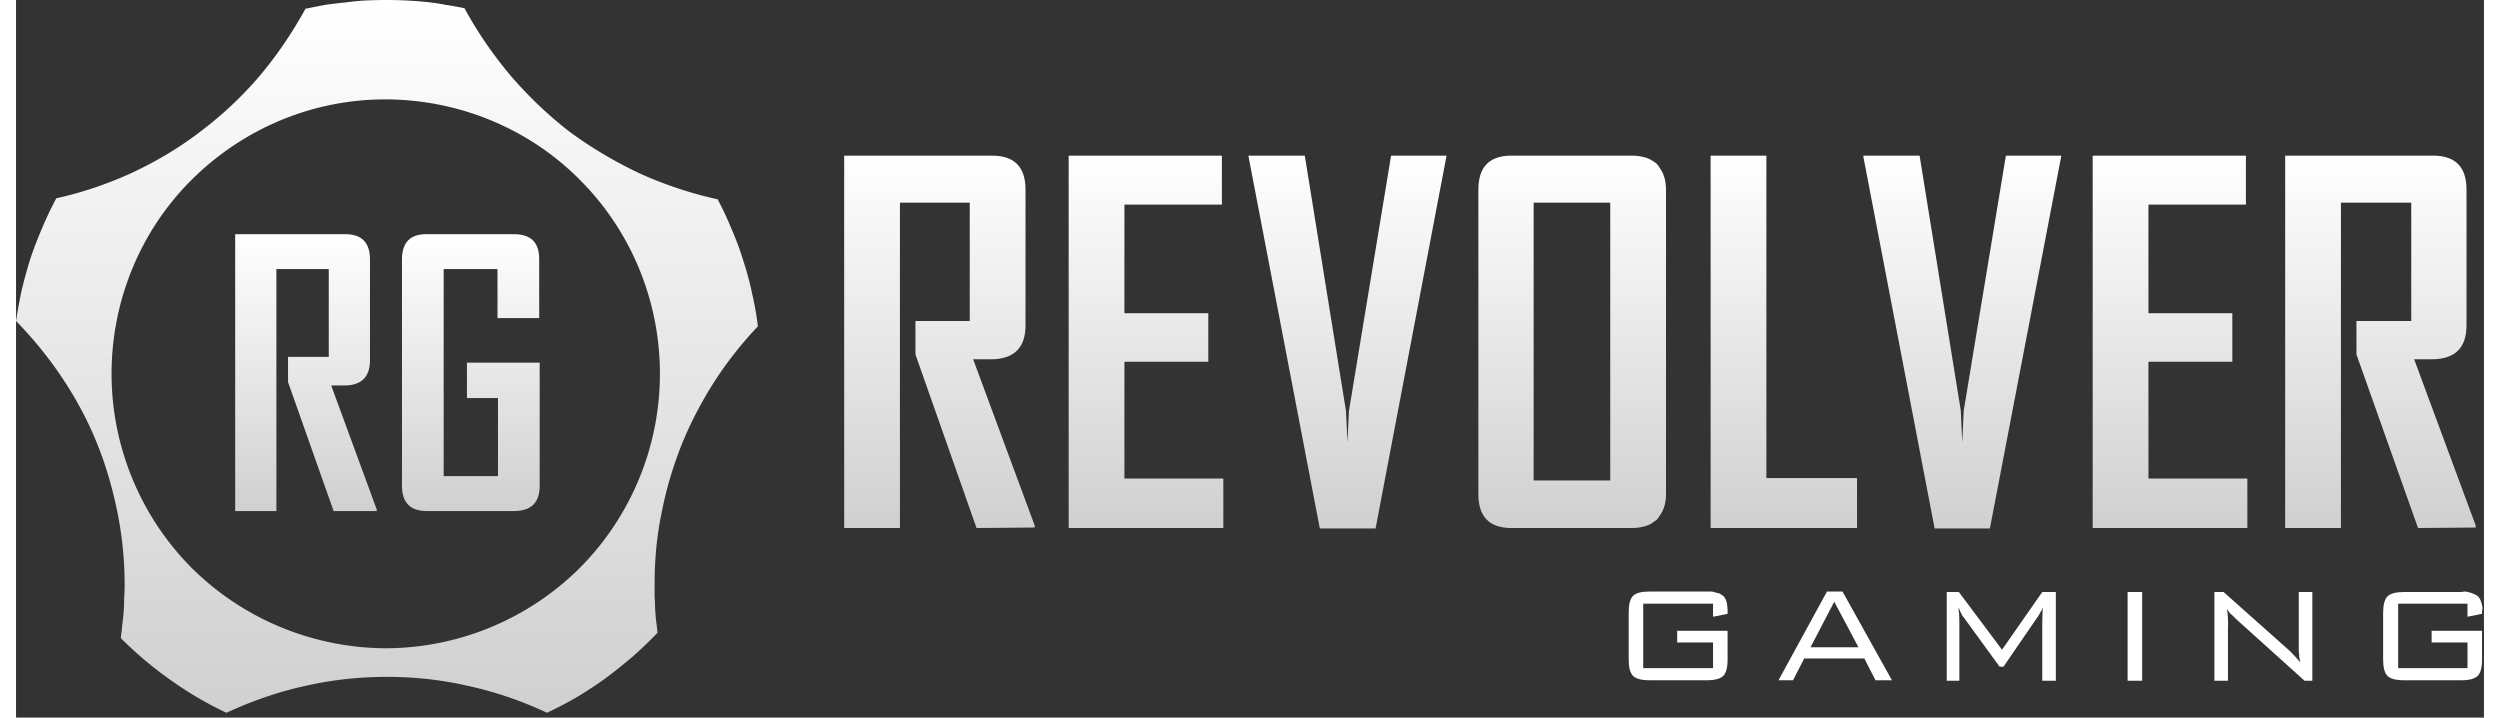
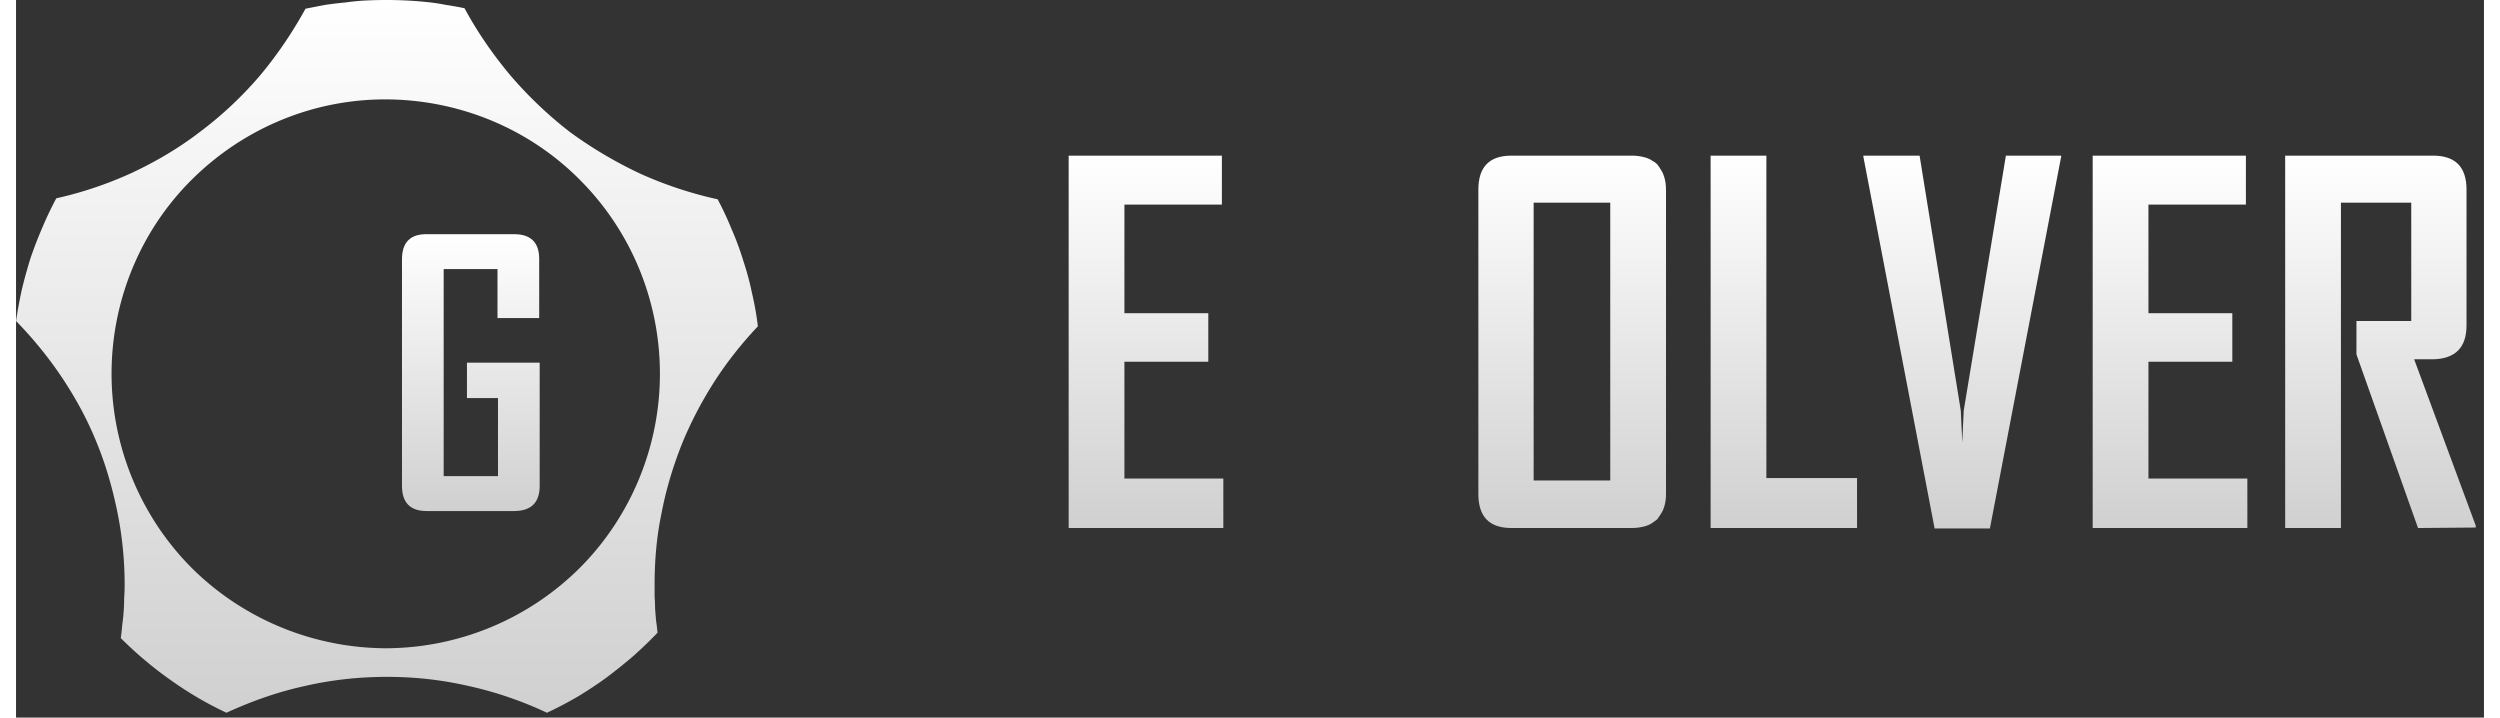
<svg xmlns="http://www.w3.org/2000/svg" width="108" height="31" version="1.2" viewBox="0 0 509 148">
  <rect x="0" y="0" width="509" height="148" fill="#333333" stroke="none" />
  <defs>
    <linearGradient id="b" x2="1" gradientTransform="scale(153.042 147.04)rotate(-90 .75 .25)" gradientUnits="userSpaceOnUse">
      <stop offset="0" stop-color="#d0d0d0" />
      <stop offset="1" stop-color="#fff" />
    </linearGradient>
    <linearGradient id="c" x2="1" gradientTransform="matrix(0 -57.14 29.21 0 59.831 105.4)" gradientUnits="userSpaceOnUse">
      <stop offset="0" stop-color="#d0d0d0" />
      <stop offset="1" stop-color="#fff" />
    </linearGradient>
    <linearGradient id="d" x2="1" gradientTransform="matrix(0 -57.14 28.359 0 93.821 105.4)" gradientUnits="userSpaceOnUse">
      <stop offset="0" stop-color="#d0d0d0" />
      <stop offset="1" stop-color="#fff" />
    </linearGradient>
    <linearGradient id="e" x2="1" gradientTransform="matrix(0 -76.8 39.3 0 190.451 108.87)" gradientUnits="userSpaceOnUse">
      <stop offset="0" stop-color="#d0d0d0" />
      <stop offset="1" stop-color="#fff" />
    </linearGradient>
    <linearGradient id="f" x2="1" gradientTransform="matrix(0 -76.8 31.86 0 233.071 108.87)" gradientUnits="userSpaceOnUse">
      <stop offset="0" stop-color="#d0d0d0" />
      <stop offset="1" stop-color="#fff" />
    </linearGradient>
    <linearGradient id="g" x2="1" gradientTransform="matrix(0 -76.9 40.77 0 274.64 108.97)" gradientUnits="userSpaceOnUse">
      <stop offset="0" stop-color="#d0d0d0" />
      <stop offset="1" stop-color="#fff" />
    </linearGradient>
    <linearGradient id="h" x2="1" gradientTransform="matrix(0 -76.8 38.722 0 320.93 108.87)" gradientUnits="userSpaceOnUse">
      <stop offset="0" stop-color="#d0d0d0" />
      <stop offset="1" stop-color="#fff" />
    </linearGradient>
    <linearGradient id="i" x2="1" gradientTransform="matrix(0 -76.8 30.18 0 364.6 108.87)" gradientUnits="userSpaceOnUse">
      <stop offset="0" stop-color="#d0d0d0" />
      <stop offset="1" stop-color="#fff" />
    </linearGradient>
    <linearGradient id="j" x2="1" gradientTransform="matrix(0 -76.9 40.784 0 401.39 108.97)" gradientUnits="userSpaceOnUse">
      <stop offset="0" stop-color="#d0d0d0" />
      <stop offset="1" stop-color="#fff" />
    </linearGradient>
    <linearGradient id="k" x2="1" gradientTransform="matrix(0 -76.8 31.87 0 444.26 108.87)" gradientUnits="userSpaceOnUse">
      <stop offset="0" stop-color="#d0d0d0" />
      <stop offset="1" stop-color="#fff" />
    </linearGradient>
    <linearGradient id="l" x2="1" gradientTransform="matrix(0 -76.8 39.3 0 487.69 108.87)" gradientUnits="userSpaceOnUse">
      <stop offset="0" stop-color="#d0d0d0" />
      <stop offset="1" stop-color="#fff" />
    </linearGradient>
    <clipPath id="a" clipPathUnits="userSpaceOnUse">
      <path d="M0 0h508.62v147.04H0z" />
    </clipPath>
  </defs>
  <g clip-path="url(#a)">
    <path d="M153 67.3q-.4-3.4-1.2-6.8-.7-3.4-1.8-6.7-1-3.3-2.4-6.5-1.3-3.2-2.9-6.2c-5.5-1.2-10.9-3-16-5.3-5.1-2.4-10-5.3-14.5-8.6-4.4-3.4-8.5-7.3-12.2-11.6-3.6-4.3-6.8-8.9-9.5-13.9q-1.9-.4-3.9-.7-2-.4-4.1-.6-2-.2-4-.3T76.4 0t-4.2.1-4.2.4q-2.1.2-4.2.5-2.1.4-4.1.8c-2.7 4.9-5.8 9.5-9.4 13.8-3.6 4.2-7.6 8-12.1 11.4-4.4 3.4-9.1 6.2-14.2 8.6-5 2.3-10.3 4.1-15.7 5.3q-1.6 3-2.9 6.1-1.3 3-2.4 6.2-1 3.2-1.8 6.5-.7 3.2-1.2 6.5c3.5 3.6 6.7 7.5 9.5 11.7s5.2 8.6 7.1 13.3c1.9 4.6 3.3 9.5 4.3 14.4s1.5 10 1.5 15q0 1.4-.1 2.7 0 1.4-.1 2.8t-.3 2.8q-.1 1.3-.3 2.7 2.4 2.4 4.9 4.5 2.6 2.2 5.3 4.1 2.8 2 5.7 3.7t5.9 3.1c5.2-2.4 10.6-4.3 16.1-5.5 5.6-1.3 11.3-1.9 17-1.9s11.3.6 16.9 1.9c5.5 1.2 11 3.1 16.1 5.5q3.2-1.5 6.3-3.3 3-1.8 5.9-3.9 2.8-2.1 5.5-4.4 2.7-2.4 5.1-4.9-.1-1.2-.3-2.5-.1-1.2-.2-2.5 0-1.2-.1-2.4v-2.5c0-4.9.4-9.8 1.4-14.6.9-4.8 2.3-9.5 4.1-14.1 1.8-4.5 4.1-8.9 6.7-13 2.7-4.2 5.7-8 9.1-11.6m-76.5 66.4c-15 0-29.5-5.9-40.2-16.5-10.6-10.6-16.6-25.1-16.6-40.1S25.6 47.6 36.3 37s25.1-16.6 40.2-16.5c14.9.1 29.3 6 39.8 16.6 10.6 10.6 16.5 25 16.5 40 0 14.9-5.9 29.3-16.4 39.9a56.91 56.91 0 0 1-39.9 16.7" style="fill:url(#b)" />
-     <path d="m65.5 105.4-9.4-26.6v-5.2h8.4V55.5H53.7v49.9h-8.5V48.3h22.7q5.1 0 5.1 5.2v20.8q0 5.1-5.1 5.2H65l9.4 25.6v.3z" style="fill:url(#c)" />
    <path d="M102.7 105.4h-18q-5.1 0-5.1-5.2V53.5q0-5.3 5.2-5.2h17.9q5.2 0 5.2 5.1v12.2h-8.6V55.5H88.2v42.7h11.2V82.1H93v-7.3h15v25.4q0 5.2-5.3 5.2" style="fill:url(#d)" />
-     <path d="m198.1 108.9-12.6-35.8v-6.9h11.2V41.8h-14.4v67.1h-11.5V32.1h30.5q6.9 0 6.9 7v28q0 6.8-6.8 7h-4l12.7 34.3v.4z" style="fill:url(#e)" />
    <path d="M217.1 108.9V32.1h31.6v10.1h-20.1v22.4h17.3v10h-17.3v24.1H249v10.2z" style="fill:url(#f)" />
-     <path d="M280.4 109h-11.5l-14.7-76.7v-.2h11.6l8.5 52.7.3 6.5.3-6.5 8.7-52.7H295v.2z" style="fill:url(#g)" />
    <path d="M338.5 107.1q-.5.4-1.1.8t-1.3.6-1.4.3-1.4.1h-24.9q-6.8 0-6.8-7V39.1q0-7 6.8-7h24.9q.7 0 1.4.1t1.4.3 1.3.6q.6.3 1.1.8.4.5.8 1.2.4.6.6 1.3.2.6.3 1.3t.1 1.5v62.7q0 .7-.1 1.4t-.3 1.3q-.2.7-.6 1.3zm-9.7-65.3H313v57.3h15.8z" style="fill:url(#h)" />
-     <path d="M349.5 108.9V32.1H361v66.5h18.7v10.3z" style="fill:url(#i)" />
+     <path d="M349.5 108.9V32.1H361v66.5h18.7v10.3" style="fill:url(#i)" />
    <path d="M407.1 109h-11.4L381 32.3v-.2h11.6l8.5 52.6.3 6.6.3-6.6 8.7-52.6h11.4v.2z" style="fill:url(#j)" />
    <path d="M428.3 108.9V32.1h31.6v10.1h-20.1v22.4h17.3v10h-17.3v24.1h20.4v10.2z" style="fill:url(#k)" />
    <path d="m495.4 108.9-12.7-35.8v-6.9H494V41.8h-14.5v67.1H468V32.1h30.5q6.9 0 6.9 7v28q0 6.8-6.8 7h-4l12.7 34.3v.4z" style="fill:url(#l)" />
-     <path d="M350 124.5h-14.4v13.3H350v-5.3h-7.4v-2.4H353v5.9q0 2.5-.9 3.4t-3.4.9h-11.8q-2.5 0-3.4-.9t-.9-3.4v-9.7q0-2.5.9-3.4t3.4-.9h12.7q.4 0 .9.2l.8.2q.4.2.8.5.9.8.9 3.2v.5l-3 .6zm13.5 15.8 10-18.3h3.2l10.2 18.3h-3.4l-2.3-4.5h-12.4l-2.3 4.5zm6.6-6.8h9.9l-5-9.4zm30.5-8.2q.2 1.4.2 2.7v12.4h-2.6v-18.3h2.5l8.9 11.9 8.3-11.9h2.8v18.3h-2.8V128l.1-2.7q-.1.3-.2.5-.2.3-.3.5-.1.3-.3.5-.1.3-.3.5l-7 10.2h-.8l-7.2-9.9q-.2-.3-.4-.5-.2-.3-.3-.6-.2-.3-.3-.6t-.3-.6m34.9 15.1v-18.3h3v18.3zm17.9 0v-18.3h1.9l13.7 12.2q1.1 1.1 2.1 2.3-.1-.6-.2-1.1 0-.6-.1-1.1v-12.3h2.8v18.3H472l-14.1-12.7-.9-.9q-.1-.1-.3-.2-.1-.2-.2-.3-.2-.2-.3-.4-.1-.1-.2-.3.3 2 .2 4v10.8zm52.2-15.9h-14.3v13.3h14.3v-5.3h-7.4v-2.4h10.4v5.9q0 2.5-.9 3.4t-3.4.9h-11.8q-2.5 0-3.4-.9t-.9-3.4v-9.6q0-2.5.9-3.4t3.4-.9h11.8q.5-.1.9-.1.5.1.9.2t.8.3l.8.4q.3.3.5.7t.3.8.2.9q0 .4-.1.8v.5l-3 .6z" style="fill:#fff" />
  </g>
</svg>